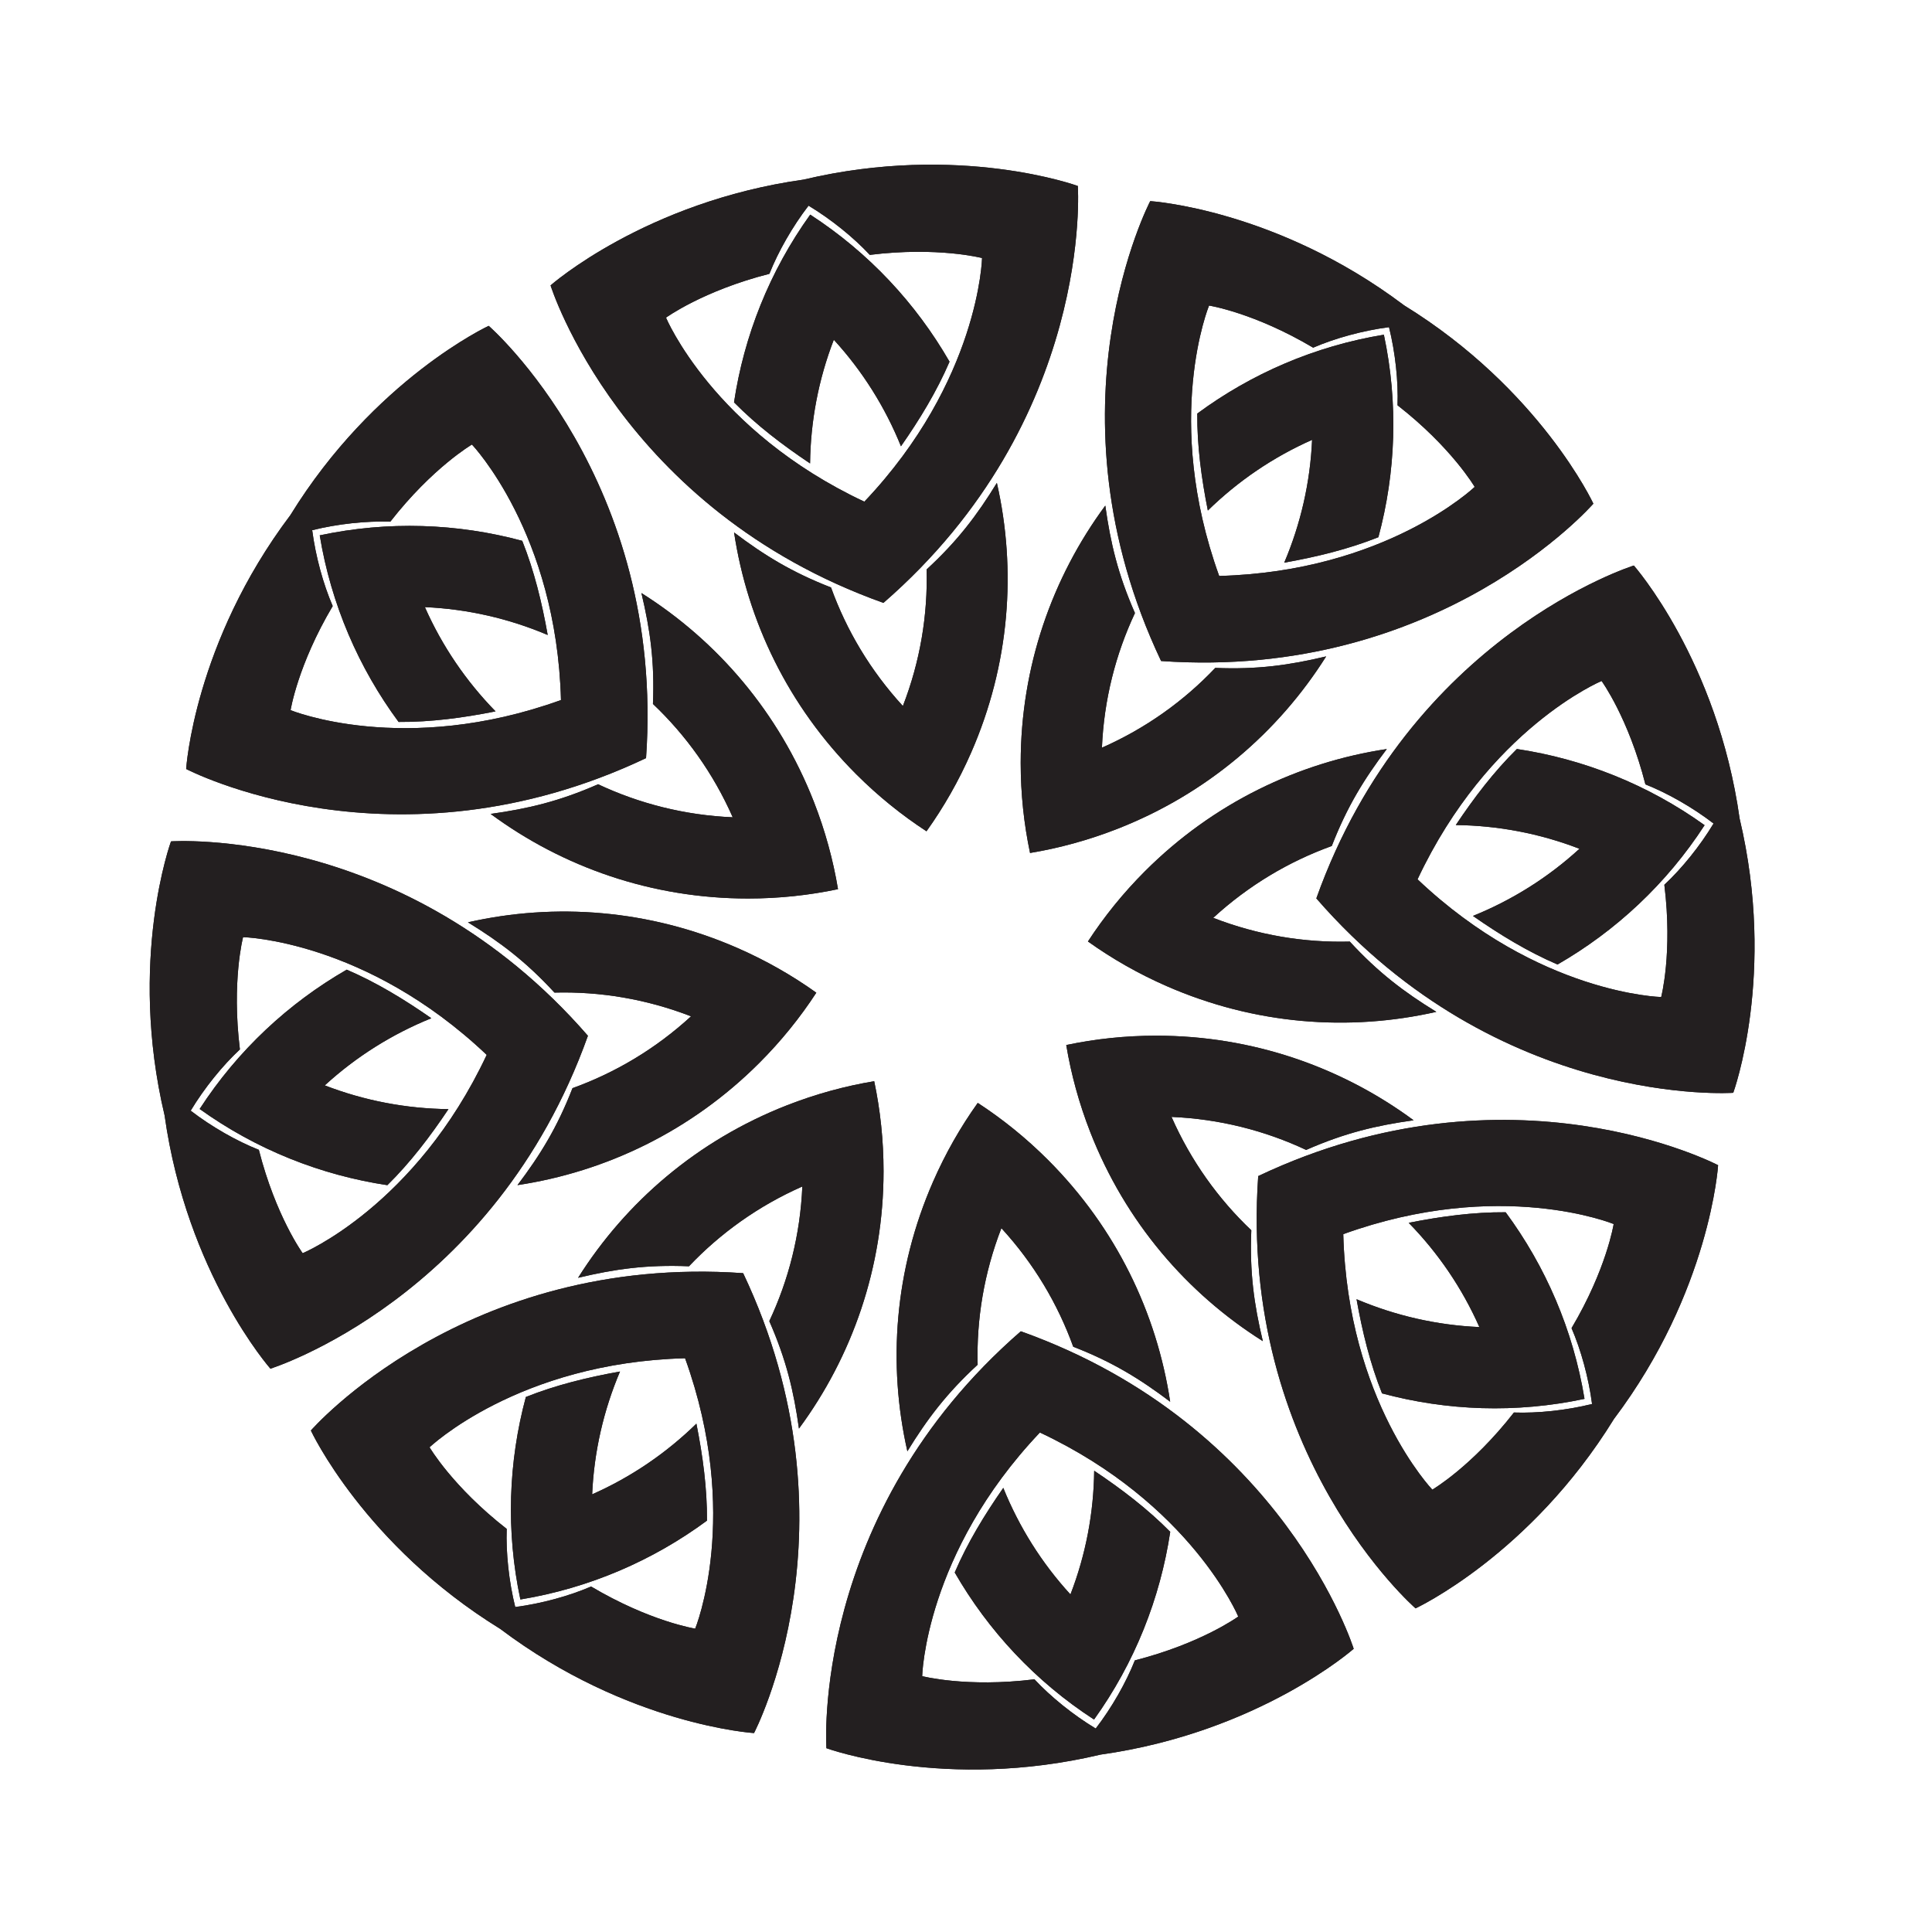
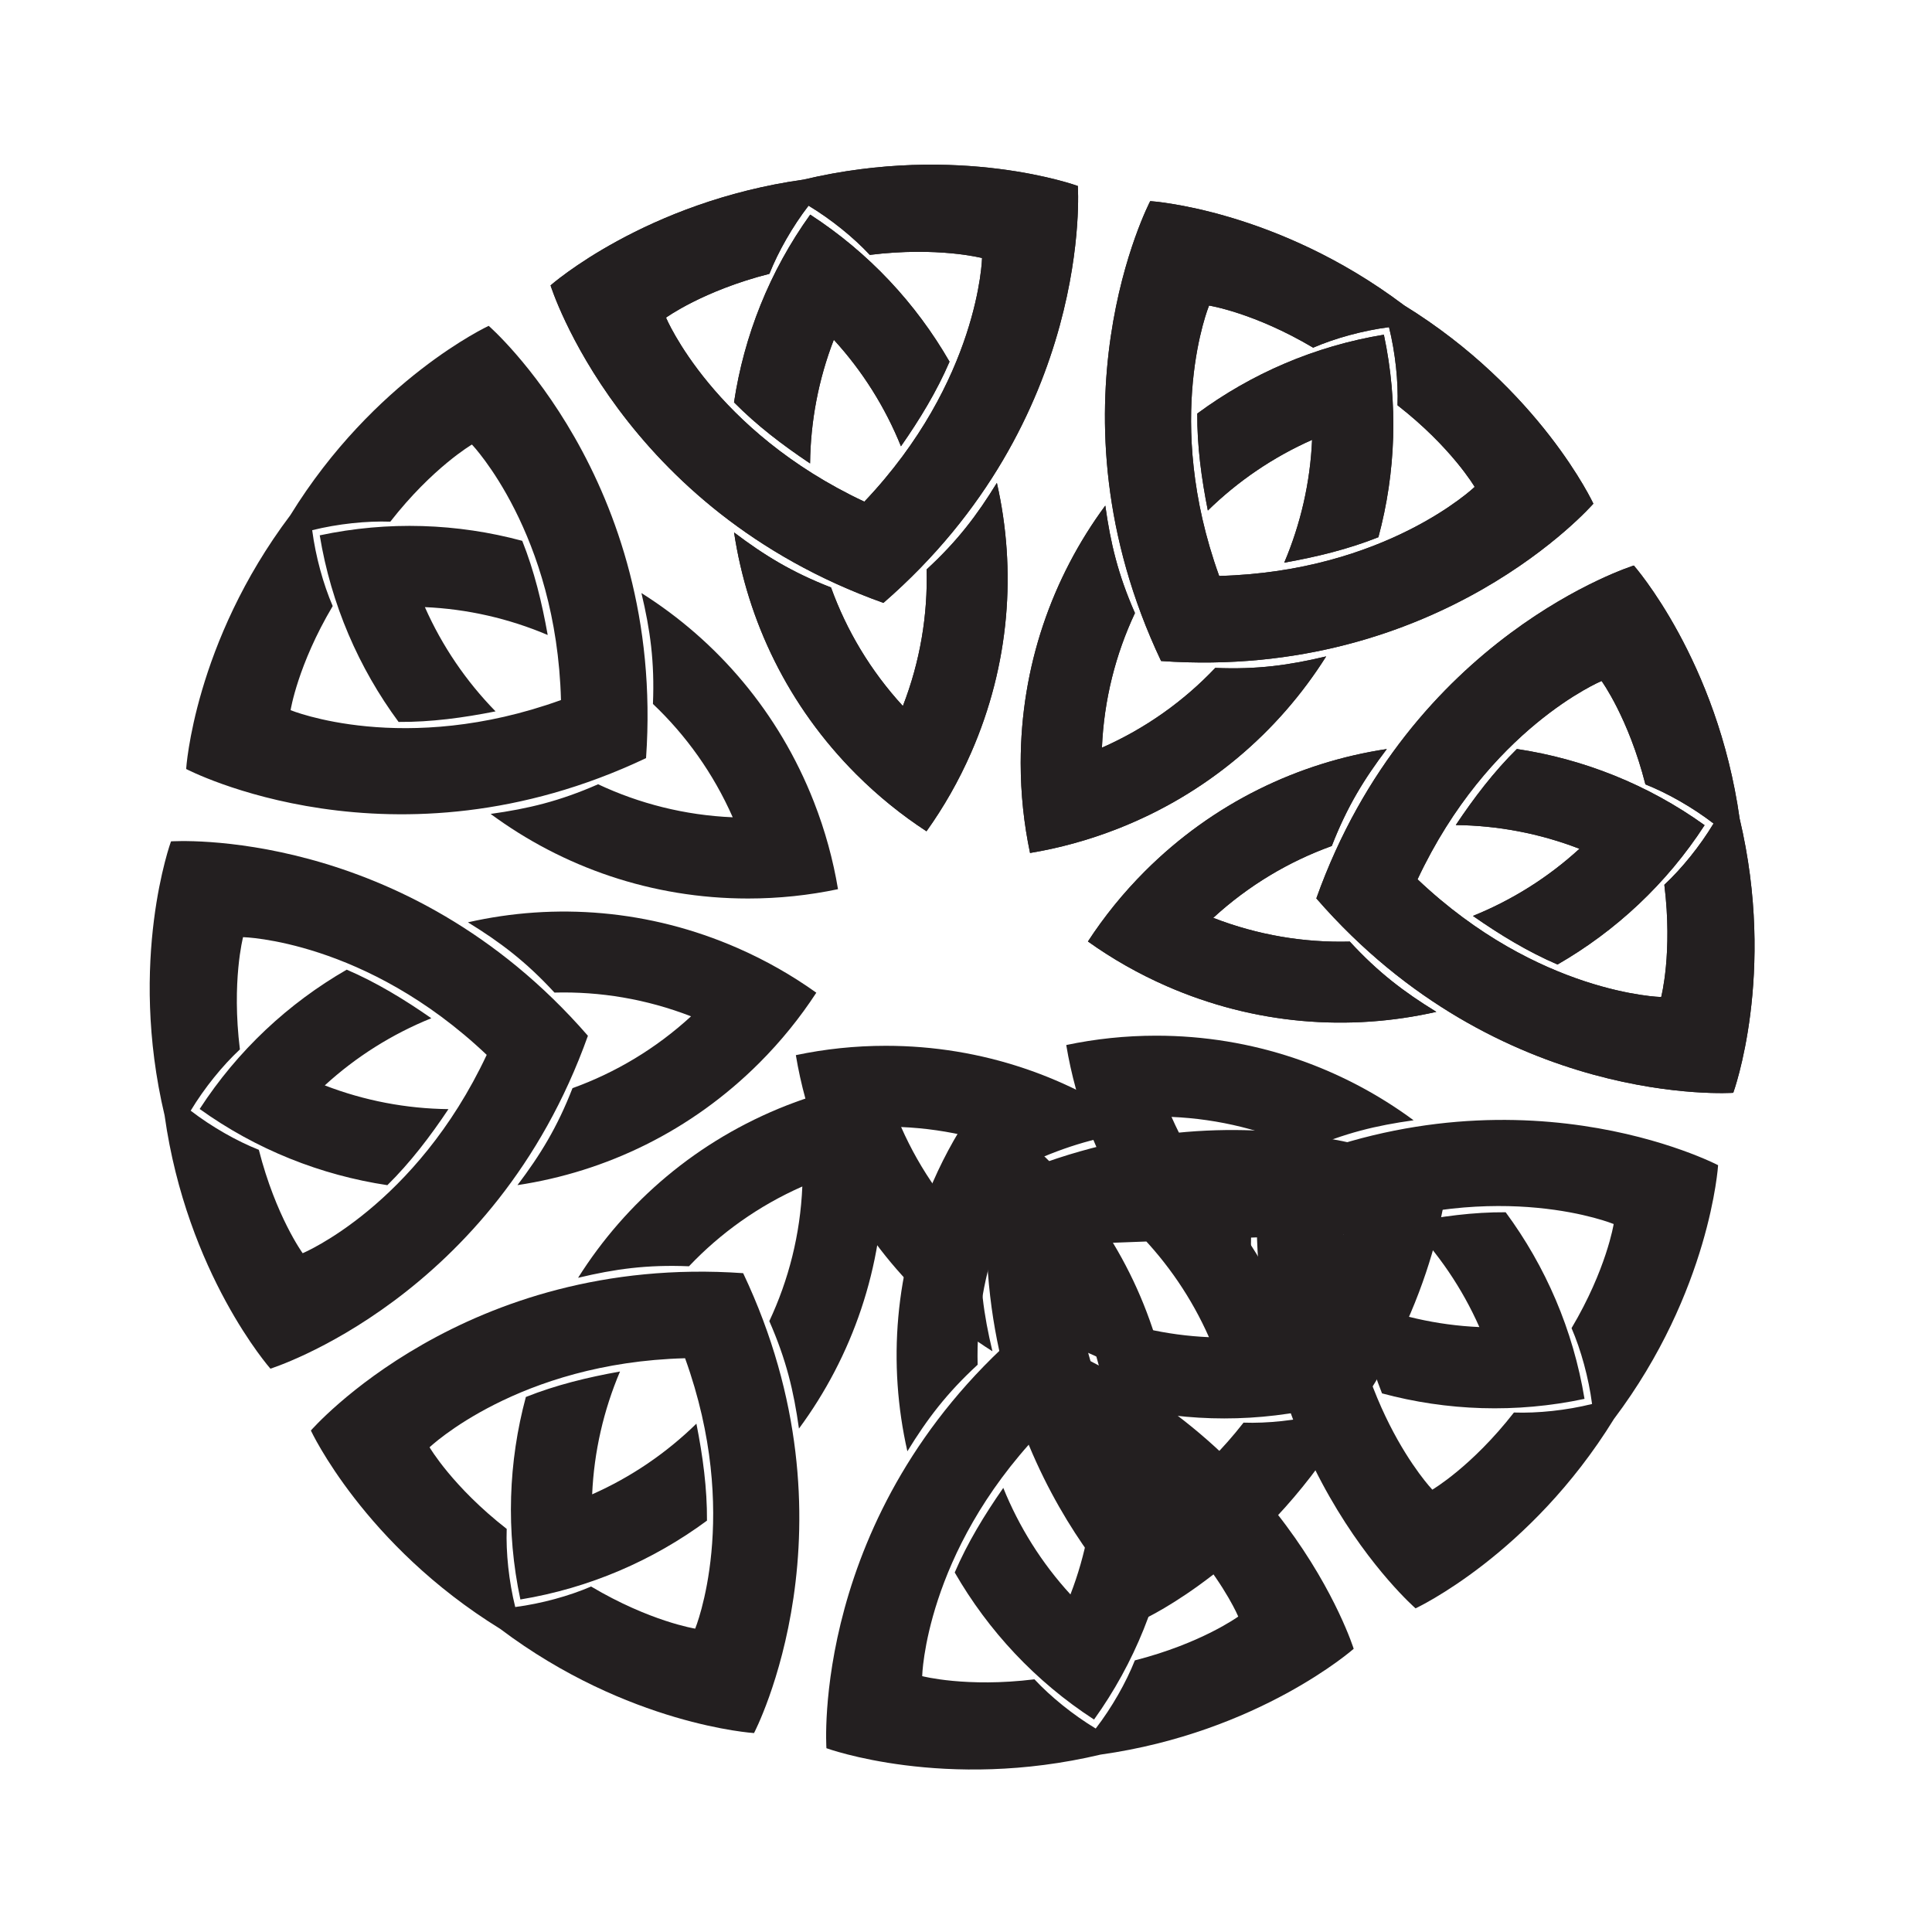
<svg xmlns="http://www.w3.org/2000/svg" version="1.1" viewBox="0 0 800 800" xml:space="preserve">
  <defs>
    <clipPath id="a">
      <path d="m0 600h600v-600h-600z" />
    </clipPath>
  </defs>
  <g transform="matrix(1.333 0 0 -1.333 0 800)">
    <g transform="translate(-7.5)">
      <g clip-path="url(#a)" fill="#231f20">
        <path d="m330.53 155.16c46.952-22.053 61.617-57.17 61.617-57.17s-11.469-8.348-32.121-13.615c-2.715-6.856-7.138-14.647-12.156-21.17-7.05 4.247-14.007 9.891-19.033 15.288-21.148-2.615-34.872 0.985-34.872 0.985s0.87 38.046 36.565 75.682m18.868-100.05c49.233 6.918 78.609 32.863 78.609 32.863s-21.665 69.468-103.4 98.629c-65.508-56.925-60.387-129.51-60.387-129.51s36.805-13.465 85.182-1.979m-2.053 10.882c12.674 17.659 20.562 37.695 23.668 58.308-7.052 7.146-15.111 13.289-23.623 18.977-0.145-13.05-2.601-26.079-7.373-38.42-8.94 9.753-15.973 20.997-20.862 33.097-5.854-8.397-11.122-17.053-15.086-26.278 10.401-18.068 25.039-33.853 43.276-45.684m-28.782 152.64c10.086-10.989 17.522-23.539 22.316-36.824 12.253-4.774 20.75-10.016 30.117-17.094-4.142 27.493-16.784 53.949-37.954 75.117-6.776 6.778-14.096 12.682-21.817 17.716-5.361-7.501-10.027-15.665-13.87-24.445-12.006-27.422-14.145-56.666-7.994-83.781 6.149 10.003 12.154 17.979 21.828 26.889-0.377 14.119 1.979 28.514 7.374 42.422" />
-         <path d="m220.31 178.23c17.606-48.792 3.144-83.995 3.144-83.995s-14.012 2.206-32.339 13.083c-6.769-2.926-15.406-5.307-23.566-6.372-1.981 7.989-2.909 16.899-2.648 24.27-16.803 13.105-23.962 25.353-23.962 25.353s27.518 26.289 79.371 27.661m-57.405-84.086c39.706-29.924 78.822-32.349 78.822-32.349s33.803 64.44-3.377 142.86c-86.572 6.071-134.28-48.878-134.28-48.878s16.504-35.546 58.834-61.63m6.242 9.144c21.45 3.526 41.194 12.114 57.966 24.495 0.067 10.039-1.288 20.081-3.285 30.121-9.33-9.125-20.28-16.6-32.382-21.952 0.578 13.218 3.553 26.14 8.655 38.154-10.079-1.798-19.925-4.194-29.25-7.914-5.423-20.128-6.232-41.643-1.704-62.904m87.584 128.29c-0.637-14.904-4.253-29.035-10.258-41.82 5.288-12.038 7.589-21.754 9.211-33.382 16.508 22.371 26.277 50.016 26.277 79.952 0 9.586-1 18.937-2.903 27.955-9.092-1.513-18.165-3.987-27.091-7.477-27.881-10.903-50.071-30.069-64.893-53.59 11.42 2.725 21.306 4.119 34.445 3.578 9.719 10.25 21.562 18.764 35.212 24.784" />
-         <path d="m158.69 272.47c-22.05-46.952-57.168-61.616-57.168-61.616s-8.349 11.468-13.617 32.12c-6.856 2.715-14.647 7.139-21.17 12.156 4.247 7.05 9.893 14.007 15.289 19.033-2.615 21.15 0.984 34.872 0.984 34.872s38.047-0.869 75.682-36.565m-100.05-18.867c6.917-49.235 32.862-78.611 32.862-78.611s69.469 21.666 98.627 103.41c-56.922 65.508-129.51 60.386-129.51 60.386s-13.465-36.806-1.977-85.181m10.881 2.053c17.66-12.676 37.693-20.563 58.308-23.668 7.146 7.051 13.29 15.111 18.977 23.622-13.05 0.145-26.08 2.602-38.42 7.374 9.754 8.939 20.994 15.973 33.096 20.861-8.397 5.853-17.052 11.123-26.277 15.088-18.068-10.401-33.853-25.041-45.684-43.277m152.64 28.782c-10.988-10.087-23.537-17.523-36.825-22.316-4.773-12.253-10.016-20.75-17.091-30.118 27.493 4.144 53.947 16.785 75.115 37.953 6.778 6.778 12.684 14.098 17.717 21.82-7.5 5.359-15.666 10.025-24.447 13.868-27.423 12.007-56.665 14.145-83.779 7.994 10.003-6.149 17.979-12.154 26.887-21.826 14.12 0.373 28.515-1.979 42.423-7.375" />
        <path d="m181.76 382.69c-48.792-17.606-83.993-3.144-83.993-3.144s2.206 14.013 13.083 32.34c-2.928 6.768-5.309 15.405-6.372 23.566 7.986 1.981 16.899 2.909 24.268 2.647 13.106 16.804 25.354 23.962 25.354 23.962s26.289-27.518 27.66-79.371m-84.086 57.406c-29.923-39.706-32.349-78.823-32.349-78.823s64.442-33.803 142.86 3.378c6.07 86.572-48.879 134.28-48.879 134.28s-35.547-16.504-61.63-58.833m9.145-6.243c3.525-21.45 12.114-41.193 24.495-57.965 10.039-0.068 20.081 1.287 30.122 3.284-9.126 9.33-16.601 20.281-21.953 32.382 13.218-0.577 26.14-3.552 38.152-8.654-1.797 10.079-4.192 19.924-7.911 29.25-20.13 5.422-41.645 6.231-62.905 1.703m128.29-87.583c-14.903 0.636-29.034 4.252-41.819 10.258-12.039-5.289-21.754-7.589-33.383-9.211 22.371-16.509 50.016-26.277 79.953-26.277 9.586 0 18.936 1 27.955 2.901-1.514 9.093-3.988 18.166-7.478 27.093-10.902 27.881-30.067 50.071-53.589 64.893 2.724-11.421 4.119-21.306 3.578-34.445 10.25-9.72 18.764-21.563 24.783-35.212" />
        <path d="m276 444.31c-46.95 22.051-61.614 57.169-61.614 57.169s11.468 8.349 32.118 13.617c2.716 6.856 7.14 14.646 12.159 21.169 7.047-4.247 14.006-9.892 19.031-15.288 21.151 2.614 34.871-0.985 34.871-0.985s-0.869-38.048-36.565-75.682m-18.864 100.05c-49.236-6.919-78.61-32.863-78.61-32.863s21.663-69.469 103.4-98.626c65.508 56.922 60.385 129.51 60.385 129.51s-36.804 13.465-85.179 1.978m2.052-10.881c-12.675-17.66-20.562-37.693-23.668-58.309 7.051-7.145 15.11-13.289 23.622-18.976 0.145 13.05 2.602 26.079 7.375 38.419 8.937-9.754 15.972-20.994 20.858-33.096 5.856 8.397 11.124 17.052 15.089 26.277-10.399 18.068-25.042 33.854-43.276 45.685m28.782-152.64c-10.088 10.988-17.524 23.537-22.317 36.824-12.252 4.773-20.749 10.016-30.118 17.092 4.144-27.493 16.785-53.948 37.954-75.116 6.779-6.779 14.097-12.683 21.819-17.715 5.359 7.499 10.027 15.664 13.869 24.445 12.007 27.423 14.144 56.666 7.994 83.779-6.149-10.003-12.154-17.978-21.826-26.887 0.375-14.119-1.98-28.514-7.375-42.422" />
        <path d="m386.22 421.24c-17.607 48.792-3.145 83.994-3.145 83.994s14.012-2.206 32.339-13.083c6.768 2.927 15.405 5.308 23.565 6.372 1.983-7.988 2.91-16.899 2.648-24.268 16.804-13.107 23.963-25.355 23.963-25.355s-27.52-26.289-79.37-27.66m57.405 84.087c-39.709 29.923-78.823 32.348-78.823 32.348s-33.803-64.441 3.377-142.86c86.572-6.07 134.28 48.879 134.28 48.879s-16.504 35.547-58.832 61.631m-6.244-9.146c-21.449-3.525-41.194-12.113-57.965-24.495-0.067-10.039 1.288-20.081 3.284-30.121 9.329 9.126 20.281 16.6 32.383 21.953-0.578-13.218-3.553-26.14-8.654-38.153 10.078 1.797 19.924 4.193 29.25 7.911 5.421 20.131 6.23 41.645 1.702 62.905m-87.584-128.29c0.638 14.904 4.252 29.035 10.259 41.819-5.287 12.039-7.59 21.755-9.211 33.383-16.508-22.371-26.279-50.016-26.279-79.952 0-9.586 1.002-18.937 2.905-27.956 9.091 1.514 18.165 3.988 27.091 7.478 27.879 10.902 50.071 30.067 64.893 53.589-11.422-2.724-21.308-4.119-34.446-3.578-9.717-10.249-21.561-18.763-35.212-24.783" />
        <path d="m447.84 327c22.053 46.95 57.171 61.615 57.171 61.615s8.347-11.468 13.614-32.118c6.856-2.716 14.647-7.139 21.171-12.158-4.247-7.048-9.893-14.006-15.29-19.032 2.617-21.151-0.983-34.872-0.983-34.872s-38.047 0.87-75.683 36.565m100.05 18.866c-6.918 49.236-32.862 78.61-32.862 78.61s-69.471-21.664-98.626-103.4c56.921-65.508 129.51-60.387 129.51-60.387s13.466 36.806 1.979 85.181m-10.881-2.052c-17.661 12.675-37.696 20.563-58.309 23.667-7.146-7.051-13.288-15.109-18.976-23.622 13.05-0.144 26.079-2.602 38.419-7.374-9.754-8.938-20.993-15.972-33.095-20.859 8.395-5.855 17.052-11.124 26.276-15.089 18.069 10.401 33.853 25.042 45.685 43.277m-152.64-28.783c10.989 10.089 23.537 17.524 36.825 22.318 4.773 12.252 10.017 20.748 17.092 30.117-27.494-4.144-53.948-16.786-75.116-37.953-6.777-6.779-12.685-14.098-17.716-21.82 7.498-5.359 15.664-10.025 24.446-13.869 27.424-12.006 56.666-14.144 83.779-7.994-10.004 6.15-17.978 12.154-26.885 21.826-14.123-0.374-28.517 1.98-42.425 7.375" />
-         <path d="m424.77 216.78c48.793 17.606 83.996 3.142 83.996 3.142s-2.206-14.013-13.085-32.339c2.927-6.769 5.308-15.405 6.372-23.566-7.988-1.98-16.897-2.91-24.269-2.647-13.104-16.805-25.352-23.962-25.352-23.962s-26.289 27.518-27.662 79.372m84.086-57.409c29.925 39.708 32.35 78.825 32.35 78.825s-64.44 33.802-142.86-3.379c-6.072-86.572 48.878-134.28 48.878-134.28s35.546 16.505 61.629 58.832m-9.145 6.244c-3.524 21.45-12.112 41.194-24.493 57.965-10.039 0.067-20.081-1.286-30.123-3.282 9.127-9.332 16.602-20.283 21.953-32.382-13.218 0.576-26.14 3.551-38.154 8.651 1.798-10.077 4.194-19.923 7.914-29.249 20.129-5.422 41.643-6.23 62.903-1.703m-128.29 87.584c14.904-0.637 29.034-4.253 41.82-10.258 12.038 5.289 21.754 7.589 33.382 9.21-22.371 16.51-50.016 26.279-79.953 26.279-9.585 0-18.937-1-27.954-2.903 1.513-9.092 3.986-18.166 7.477-27.091 10.903-27.883 30.066-50.072 53.59-64.894-2.725 11.421-4.119 21.306-3.578 34.444-10.252 9.722-18.764 21.563-24.784 35.213" />
-         <path d="m330.53 155.16c46.952-22.053 61.617-57.17 61.617-57.17s-11.469-8.348-32.121-13.615c-2.715-6.856-7.138-14.647-12.156-21.17-7.05 4.247-14.007 9.891-19.033 15.288-21.148-2.615-34.872 0.985-34.872 0.985s0.87 38.046 36.565 75.682m18.868-100.05c49.233 6.918 78.609 32.863 78.609 32.863s-21.665 69.468-103.4 98.629c-65.508-56.925-60.387-129.51-60.387-129.51s36.805-13.465 85.182-1.979m-2.053 10.882c12.674 17.659 20.562 37.695 23.668 58.308-7.052 7.146-15.111 13.289-23.623 18.977-0.145-13.05-2.601-26.079-7.373-38.42-8.94 9.753-15.973 20.997-20.862 33.097-5.854-8.397-11.122-17.053-15.086-26.278 10.401-18.068 25.039-33.853 43.276-45.684m-28.782 152.64c10.086-10.989 17.522-23.539 22.316-36.824 12.253-4.774 20.75-10.016 30.117-17.094-4.142 27.493-16.784 53.949-37.954 75.117-6.776 6.778-14.096 12.682-21.817 17.716-5.361-7.501-10.027-15.665-13.87-24.445-12.006-27.422-14.145-56.666-7.994-83.781 6.149 10.003 12.154 17.979 21.828 26.889-0.377 14.119 1.979 28.514 7.374 42.422" />
+         <path d="m424.77 216.78s-2.206-14.013-13.085-32.339c2.927-6.769 5.308-15.405 6.372-23.566-7.988-1.98-16.897-2.91-24.269-2.647-13.104-16.805-25.352-23.962-25.352-23.962s-26.289 27.518-27.662 79.372m84.086-57.409c29.925 39.708 32.35 78.825 32.35 78.825s-64.44 33.802-142.86-3.379c-6.072-86.572 48.878-134.28 48.878-134.28s35.546 16.505 61.629 58.832m-9.145 6.244c-3.524 21.45-12.112 41.194-24.493 57.965-10.039 0.067-20.081-1.286-30.123-3.282 9.127-9.332 16.602-20.283 21.953-32.382-13.218 0.576-26.14 3.551-38.154 8.651 1.798-10.077 4.194-19.923 7.914-29.249 20.129-5.422 41.643-6.23 62.903-1.703m-128.29 87.584c14.904-0.637 29.034-4.253 41.82-10.258 12.038 5.289 21.754 7.589 33.382 9.21-22.371 16.51-50.016 26.279-79.953 26.279-9.585 0-18.937-1-27.954-2.903 1.513-9.092 3.986-18.166 7.477-27.091 10.903-27.883 30.066-50.072 53.59-64.894-2.725 11.421-4.119 21.306-3.578 34.444-10.252 9.722-18.764 21.563-24.784 35.213" />
        <path d="m220.31 178.23c17.606-48.792 3.144-83.995 3.144-83.995s-14.012 2.206-32.339 13.083c-6.769-2.926-15.406-5.307-23.566-6.372-1.981 7.989-2.909 16.899-2.648 24.27-16.803 13.105-23.962 25.353-23.962 25.353s27.518 26.289 79.371 27.661m-57.405-84.086c39.706-29.924 78.822-32.349 78.822-32.349s33.803 64.44-3.377 142.86c-86.572 6.071-134.28-48.878-134.28-48.878s16.504-35.546 58.834-61.63m6.242 9.144c21.45 3.526 41.194 12.114 57.966 24.495 0.067 10.039-1.288 20.081-3.285 30.121-9.33-9.125-20.28-16.6-32.382-21.952 0.578 13.218 3.553 26.14 8.655 38.154-10.079-1.798-19.925-4.194-29.25-7.914-5.423-20.128-6.232-41.643-1.704-62.904m87.584 128.29c-0.637-14.904-4.253-29.035-10.258-41.82 5.288-12.038 7.589-21.754 9.211-33.382 16.508 22.371 26.277 50.016 26.277 79.952 0 9.586-1 18.937-2.903 27.955-9.092-1.513-18.165-3.987-27.091-7.477-27.881-10.903-50.071-30.069-64.893-53.59 11.42 2.725 21.306 4.119 34.445 3.578 9.719 10.25 21.562 18.764 35.212 24.784" />
        <path d="m158.69 272.47c-22.05-46.952-57.168-61.616-57.168-61.616s-8.349 11.468-13.617 32.12c-6.856 2.715-14.647 7.139-21.17 12.156 4.247 7.05 9.893 14.007 15.289 19.033-2.615 21.15 0.984 34.872 0.984 34.872s38.047-0.869 75.682-36.565m-100.05-18.867c6.917-49.235 32.862-78.611 32.862-78.611s69.469 21.666 98.627 103.41c-56.922 65.508-129.51 60.386-129.51 60.386s-13.465-36.806-1.977-85.181m10.881 2.053c17.66-12.676 37.693-20.563 58.308-23.668 7.146 7.051 13.29 15.111 18.977 23.622-13.05 0.145-26.08 2.602-38.42 7.374 9.754 8.939 20.994 15.973 33.096 20.861-8.397 5.853-17.052 11.123-26.277 15.088-18.068-10.401-33.853-25.041-45.684-43.277m152.64 28.782c-10.988-10.087-23.537-17.523-36.825-22.316-4.773-12.253-10.016-20.75-17.091-30.118 27.493 4.144 53.947 16.785 75.115 37.953 6.778 6.778 12.684 14.098 17.717 21.82-7.5 5.359-15.666 10.025-24.447 13.868-27.423 12.007-56.665 14.145-83.779 7.994 10.003-6.149 17.979-12.154 26.887-21.826 14.12 0.373 28.515-1.979 42.423-7.375" />
-         <path d="m181.76 382.69c-48.792-17.606-83.993-3.144-83.993-3.144s2.206 14.013 13.083 32.34c-2.928 6.768-5.309 15.405-6.372 23.566 7.986 1.981 16.899 2.909 24.268 2.647 13.106 16.804 25.354 23.962 25.354 23.962s26.289-27.518 27.66-79.371m-84.086 57.406c-29.923-39.706-32.349-78.823-32.349-78.823s64.442-33.803 142.86 3.378c6.07 86.572-48.879 134.28-48.879 134.28s-35.547-16.504-61.63-58.833m9.145-6.243c3.525-21.45 12.114-41.193 24.495-57.965 10.039-0.068 20.081 1.287 30.122 3.284-9.126 9.33-16.601 20.281-21.953 32.382 13.218-0.577 26.14-3.552 38.152-8.654-1.797 10.079-4.192 19.924-7.911 29.25-20.13 5.422-41.645 6.231-62.905 1.703m128.29-87.583c-14.903 0.636-29.034 4.252-41.819 10.258-12.039-5.289-21.754-7.589-33.383-9.211 22.371-16.509 50.016-26.277 79.953-26.277 9.586 0 18.936 1 27.955 2.901-1.514 9.093-3.988 18.166-7.478 27.093-10.902 27.881-30.067 50.071-53.589 64.893 2.724-11.421 4.119-21.306 3.578-34.445 10.25-9.72 18.764-21.563 24.783-35.212" />
        <path d="m276 444.31c-46.95 22.051-61.614 57.169-61.614 57.169s11.468 8.349 32.118 13.617c2.716 6.856 7.14 14.646 12.159 21.169 7.047-4.247 14.006-9.892 19.031-15.288 21.151 2.614 34.871-0.985 34.871-0.985s-0.869-38.048-36.565-75.682m-18.864 100.05c-49.236-6.919-78.61-32.863-78.61-32.863s21.663-69.469 103.4-98.626c65.508 56.922 60.385 129.51 60.385 129.51s-36.804 13.465-85.179 1.978m2.052-10.881c-12.675-17.66-20.562-37.693-23.668-58.309 7.051-7.145 15.11-13.289 23.622-18.976 0.145 13.05 2.602 26.079 7.375 38.419 8.937-9.754 15.972-20.994 20.858-33.096 5.856 8.397 11.124 17.052 15.089 26.277-10.399 18.068-25.042 33.854-43.276 45.685m28.782-152.64c-10.088 10.988-17.524 23.537-22.317 36.824-12.252 4.773-20.749 10.016-30.118 17.092 4.144-27.493 16.785-53.948 37.954-75.116 6.779-6.779 14.097-12.683 21.819-17.715 5.359 7.499 10.027 15.664 13.869 24.445 12.007 27.423 14.144 56.666 7.994 83.779-6.149-10.003-12.154-17.978-21.826-26.887 0.375-14.119-1.98-28.514-7.375-42.422" />
        <path d="m386.22 421.24c-17.607 48.792-3.145 83.994-3.145 83.994s14.012-2.206 32.339-13.083c6.768 2.927 15.405 5.308 23.565 6.372 1.983-7.988 2.91-16.899 2.648-24.268 16.804-13.107 23.963-25.355 23.963-25.355s-27.52-26.289-79.37-27.66m57.405 84.087c-39.709 29.923-78.823 32.348-78.823 32.348s-33.803-64.441 3.377-142.86c86.572-6.07 134.28 48.879 134.28 48.879s-16.504 35.547-58.832 61.631m-6.244-9.146c-21.449-3.525-41.194-12.113-57.965-24.495-0.067-10.039 1.288-20.081 3.284-30.121 9.329 9.126 20.281 16.6 32.383 21.953-0.578-13.218-3.553-26.14-8.654-38.153 10.078 1.797 19.924 4.193 29.25 7.911 5.421 20.131 6.23 41.645 1.702 62.905m-87.584-128.29c0.638 14.904 4.252 29.035 10.259 41.819-5.287 12.039-7.59 21.755-9.211 33.383-16.508-22.371-26.279-50.016-26.279-79.952 0-9.586 1.002-18.937 2.905-27.956 9.091 1.514 18.165 3.988 27.091 7.478 27.879 10.902 50.071 30.067 64.893 53.589-11.422-2.724-21.308-4.119-34.446-3.578-9.717-10.249-21.561-18.763-35.212-24.783" />
        <path d="m447.84 327c22.053 46.95 57.171 61.615 57.171 61.615s8.347-11.468 13.614-32.118c6.856-2.716 14.647-7.139 21.171-12.158-4.247-7.048-9.893-14.006-15.29-19.032 2.617-21.151-0.983-34.872-0.983-34.872s-38.047 0.87-75.683 36.565m100.05 18.866c-6.918 49.236-32.862 78.61-32.862 78.61s-69.471-21.664-98.626-103.4c56.921-65.508 129.51-60.387 129.51-60.387s13.466 36.806 1.979 85.181m-10.881-2.052c-17.661 12.675-37.696 20.563-58.309 23.667-7.146-7.051-13.288-15.109-18.976-23.622 13.05-0.144 26.079-2.602 38.419-7.374-9.754-8.938-20.993-15.972-33.095-20.859 8.395-5.855 17.052-11.124 26.276-15.089 18.069 10.401 33.853 25.042 45.685 43.277m-152.64-28.783c10.989 10.089 23.537 17.524 36.825 22.318 4.773 12.252 10.017 20.748 17.092 30.117-27.494-4.144-53.948-16.786-75.116-37.953-6.777-6.779-12.685-14.098-17.716-21.82 7.498-5.359 15.664-10.025 24.446-13.869 27.424-12.006 56.666-14.144 83.779-7.994-10.004 6.15-17.978 12.154-26.885 21.826-14.123-0.374-28.517 1.98-42.425 7.375" />
        <path d="m424.77 216.78c48.793 17.606 83.996 3.142 83.996 3.142s-2.206-14.013-13.085-32.339c2.927-6.769 5.308-15.405 6.372-23.566-7.988-1.98-16.897-2.91-24.269-2.647-13.104-16.805-25.352-23.962-25.352-23.962s-26.289 27.518-27.662 79.372m84.086-57.409c29.925 39.708 32.35 78.825 32.35 78.825s-64.44 33.802-142.86-3.379c-6.072-86.572 48.878-134.28 48.878-134.28s35.546 16.505 61.629 58.832m-9.145 6.244c-3.524 21.45-12.112 41.194-24.493 57.965-10.039 0.067-20.081-1.286-30.123-3.282 9.127-9.332 16.602-20.283 21.953-32.382-13.218 0.576-26.14 3.551-38.154 8.651 1.798-10.077 4.194-19.923 7.914-29.249 20.129-5.422 41.643-6.23 62.903-1.703m-128.29 87.584c14.904-0.637 29.034-4.253 41.82-10.258 12.038 5.289 21.754 7.589 33.382 9.21-22.371 16.51-50.016 26.279-79.953 26.279-9.585 0-18.937-1-27.954-2.903 1.513-9.092 3.986-18.166 7.477-27.091 10.903-27.883 30.066-50.072 53.59-64.894-2.725 11.421-4.119 21.306-3.578 34.444-10.252 9.722-18.764 21.563-24.784 35.213" />
      </g>
    </g>
  </g>
</svg>